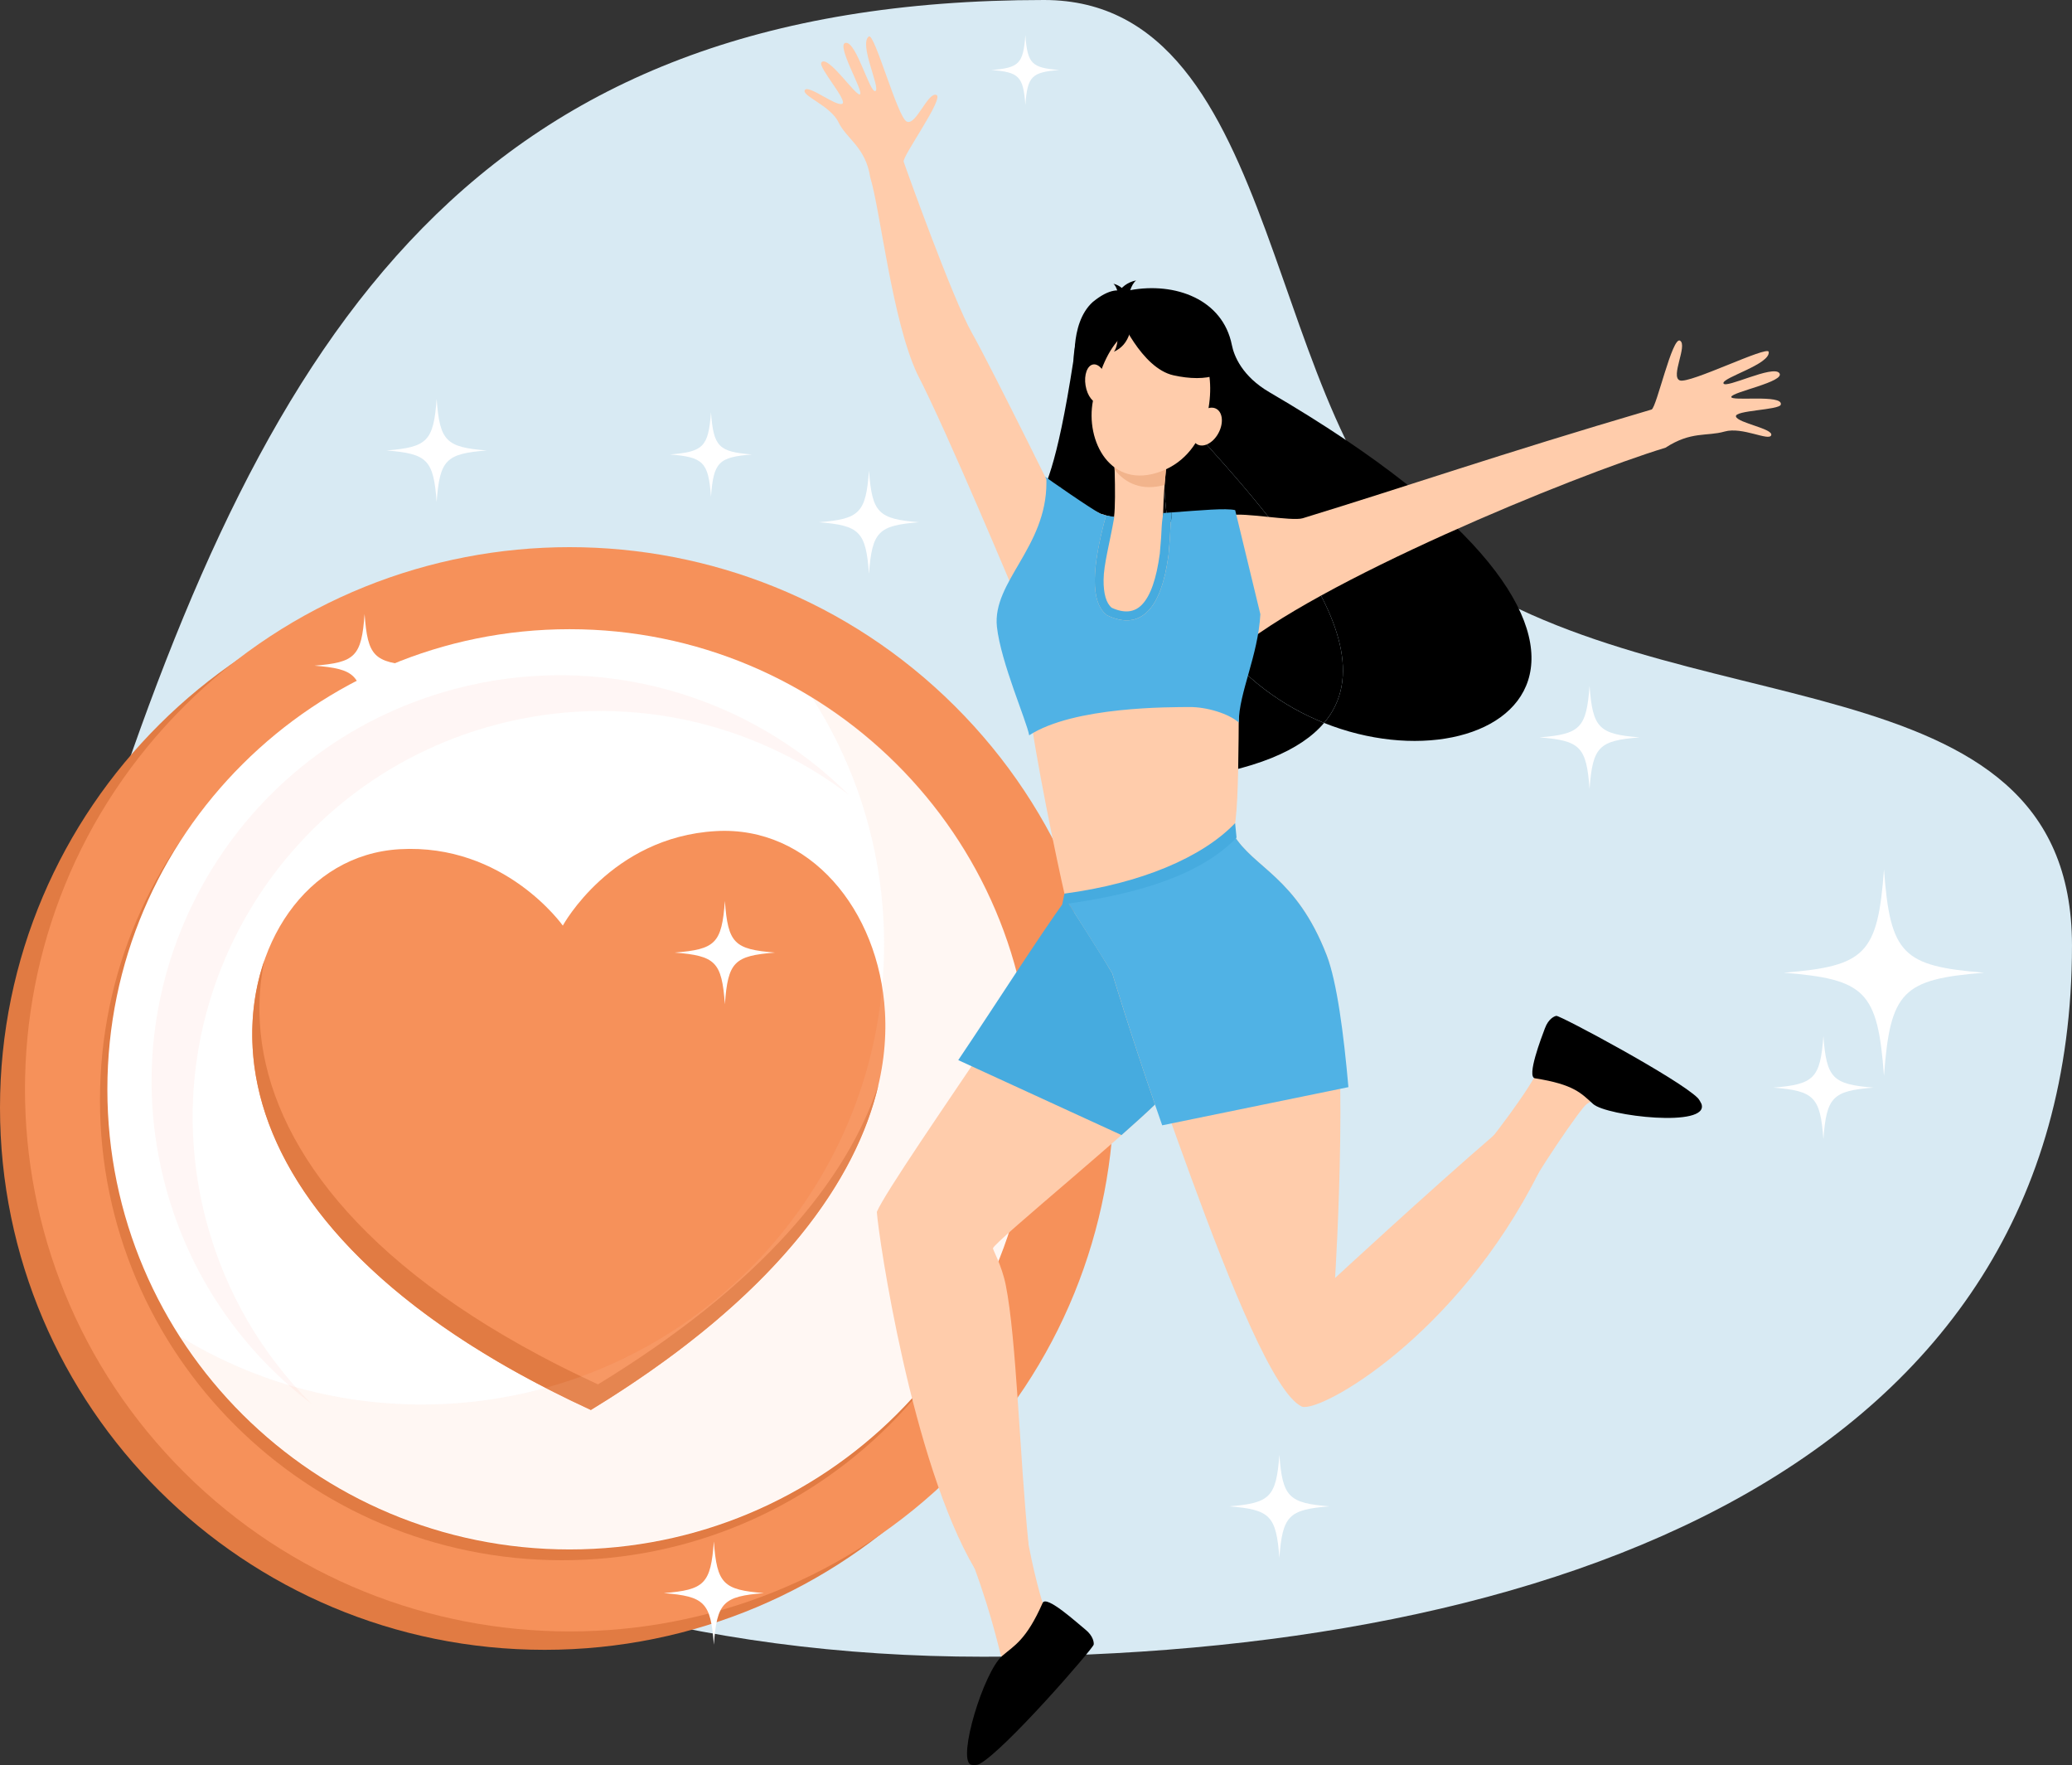
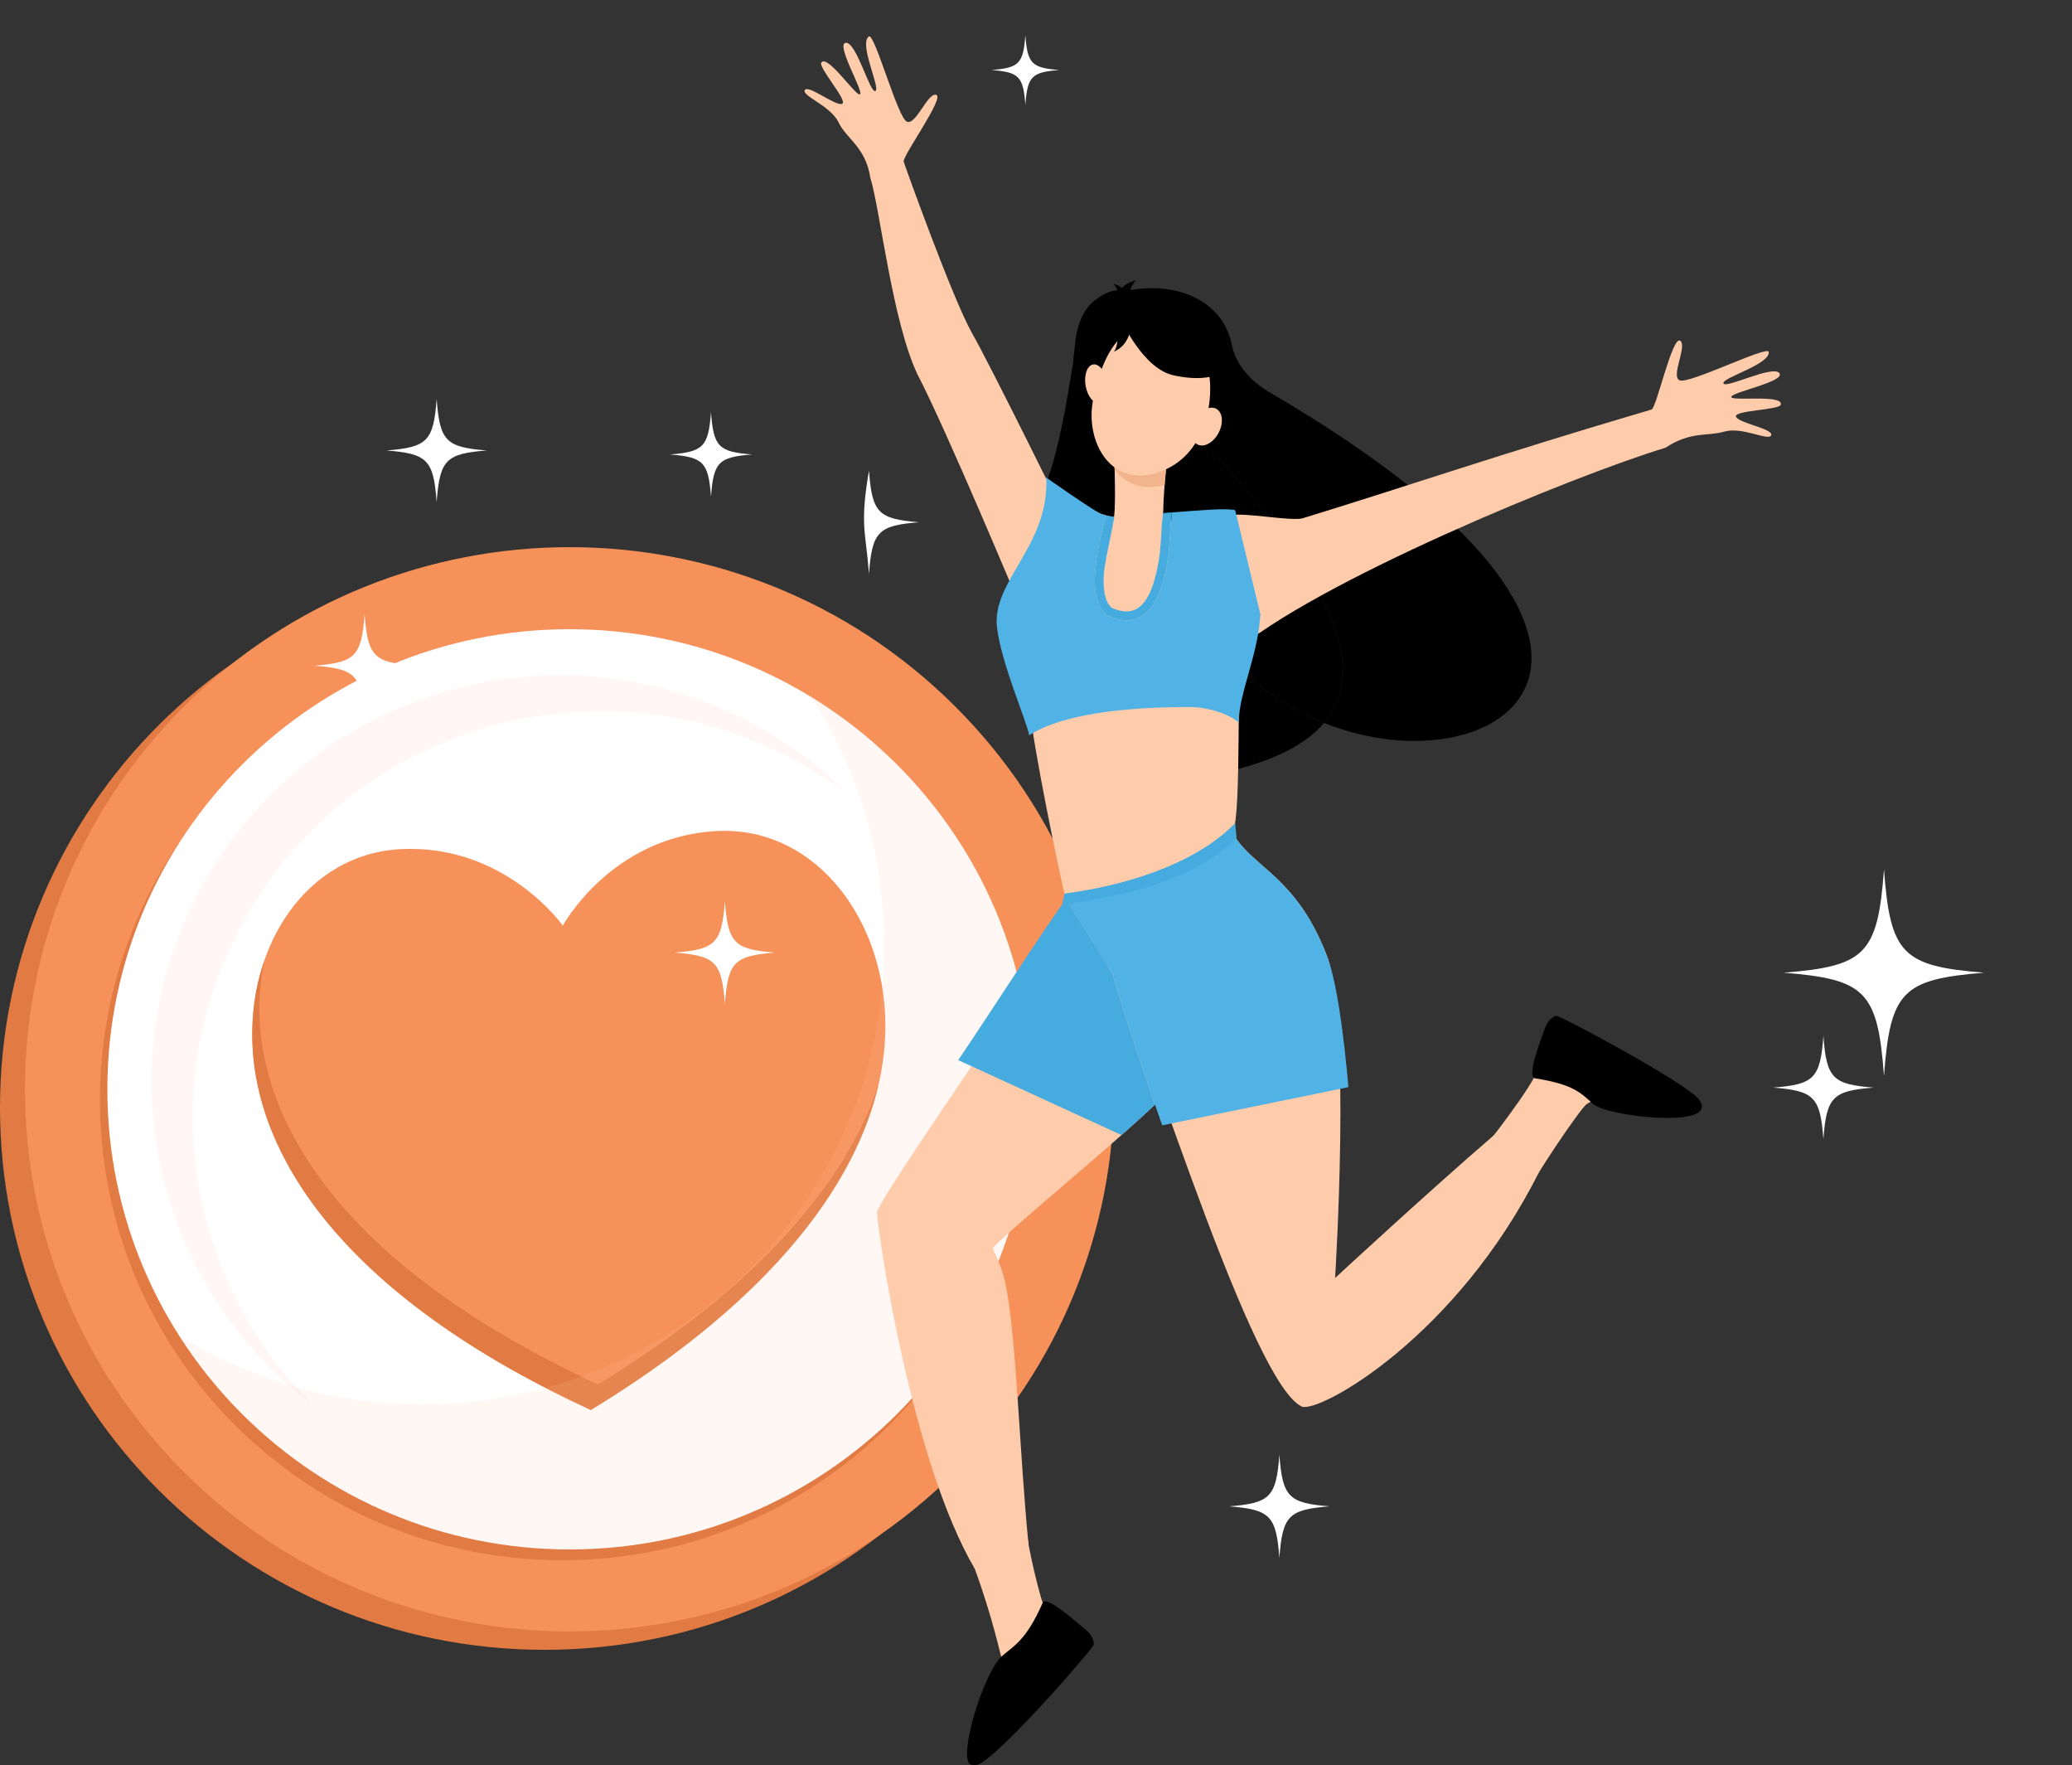
<svg xmlns="http://www.w3.org/2000/svg" width="155" height="132" viewBox="0 0 155 132" fill="none">
  <rect x="0" y="0" width="155" height="132" fill="#333333" stroke="none" />
  <g clip-path="url(#clip0_538_30837)">
-     <path fill-rule="evenodd" clip-rule="evenodd" d="M78.101 0C96.378 0 94.293 32.125 107.488 41.917C124.953 54.879 154.999 48.461 154.999 70.705C154.999 109.753 116.026 123.901 73.556 123.901C31.087 123.901 -5.152 102.243 7.494 63.297C20.14 24.352 35.631 0 78.101 0Z" fill="#D8EAF3" />
    <path fill-rule="evenodd" clip-rule="evenodd" d="M0 82.838C0 60.446 18.24 42.293 40.74 42.293C63.24 42.293 81.481 60.446 81.481 82.838C81.481 105.23 63.241 123.384 40.74 123.384C18.239 123.384 0 105.231 0 82.838Z" fill="#E17B43" />
    <path d="M71.416 110.134C87.326 94.301 87.326 68.629 71.416 52.795C55.506 36.962 29.711 36.962 13.801 52.795C-2.109 68.629 -2.109 94.301 13.801 110.134C29.711 125.968 55.506 125.968 71.416 110.134Z" fill="#F6915A" />
    <path fill-rule="evenodd" clip-rule="evenodd" d="M7.478 82.274C7.478 63.27 22.958 47.863 42.053 47.863C61.149 47.863 76.629 63.27 76.629 82.274C76.629 101.278 61.15 116.684 42.053 116.684C22.957 116.684 7.478 101.278 7.478 82.274Z" fill="#E17B43" />
    <path fill-rule="evenodd" clip-rule="evenodd" d="M8.032 81.465C8.032 62.461 23.512 47.055 42.608 47.055C61.703 47.055 77.183 62.46 77.183 81.465C77.183 100.47 61.703 115.875 42.608 115.875C23.512 115.875 8.032 100.47 8.032 81.465Z" fill="white" />
    <g opacity="0.29">
      <path fill-rule="evenodd" clip-rule="evenodd" d="M15.458 91.418C11.096 75.214 20.758 58.557 37.04 54.215C46.558 51.677 56.229 53.91 63.494 59.438C56.035 52 44.899 48.624 33.968 51.539C17.686 55.88 8.023 72.536 12.386 88.74C14.199 95.473 18.149 101.067 23.313 104.996C19.662 101.354 16.892 96.742 15.458 91.417V91.418Z" fill="#FFE1DB" />
    </g>
    <path fill-rule="evenodd" clip-rule="evenodd" d="M42.102 69.224C42.102 69.224 45.697 62.604 53.543 62.156C60.551 61.743 65.759 68.04 66.201 75.677C66.718 84.519 60.74 95.367 44.201 105.447C26.598 97.336 19.404 87.246 18.902 78.385C18.456 70.749 22.904 63.916 29.894 63.509C37.757 63.061 42.102 69.223 42.102 69.223V69.224Z" fill="#F6915A" />
    <path fill-rule="evenodd" clip-rule="evenodd" d="M40.358 101.365C25.926 93.67 19.895 84.559 19.438 76.473C19.343 74.86 19.467 73.283 19.787 71.793C19.084 73.81 18.766 76.06 18.901 78.384C19.318 85.746 24.355 93.957 36.145 101.177C36.468 101.374 36.796 101.571 37.127 101.766C37.157 101.784 37.186 101.801 37.216 101.818C37.428 101.944 37.644 102.068 37.861 102.193C37.882 102.204 37.901 102.216 37.922 102.228C38.174 102.372 38.429 102.516 38.686 102.659C38.749 102.694 38.812 102.728 38.875 102.763C40.532 103.678 42.306 104.573 44.199 105.445C44.987 104.965 45.752 104.481 46.492 103.997C58.223 96.339 64.046 88.318 65.713 81.127C63.363 88.274 56.911 96.112 44.734 103.532C43.945 103.168 43.177 102.801 42.428 102.43C41.718 102.078 41.028 101.723 40.356 101.363L40.358 101.365Z" fill="#E17B43" />
    <g opacity="0.42">
      <path fill-rule="evenodd" clip-rule="evenodd" d="M60.697 52.094C64.14 57.443 66.137 63.803 66.137 70.629C66.137 89.634 50.656 105.039 31.561 105.039C24.929 105.039 18.733 103.18 13.471 99.958C19.615 109.506 30.369 115.833 42.607 115.833C61.702 115.833 77.182 100.428 77.182 81.424C77.182 69.02 70.586 58.15 60.696 52.096L60.697 52.094Z" fill="#FABEA7" fill-opacity="0.32" />
    </g>
    <path fill-rule="evenodd" clip-rule="evenodd" d="M99.05 54.063C92.871 51.59 87.174 45.616 87.059 35.349C87.254 32.496 86.592 29.133 86.592 29.133C91.816 35.267 104.723 47.368 99.05 54.063Z" fill="black" />
    <path fill-rule="evenodd" clip-rule="evenodd" d="M99.05 54.065C104.724 47.37 91.816 35.269 86.593 29.135C86.593 29.135 87.255 32.498 87.059 35.351C87.174 45.618 92.871 51.592 99.05 54.065C97.333 56.093 93.911 57.624 88.054 58.344C82.212 59.06 74.056 58.124 78.692 38.387C78.819 38.286 79.317 36.459 79.339 36.379C79.254 36.541 79.048 37.182 78.766 37.718C78.442 38.327 78.127 38.455 77.41 37.902C78.147 36.577 79.047 35.05 80.289 27.024C80.507 23.279 82.656 22.046 84.558 21.698C87.901 21.086 91.471 22.37 92.153 25.809C92.313 26.615 92.922 28.144 94.956 29.33C127.835 48.52 112.329 59.379 99.05 54.065Z" fill="black" />
    <path fill-rule="evenodd" clip-rule="evenodd" d="M84.257 23.207C80.693 24.673 81.547 26.127 80.448 27.755C80.448 27.755 79.932 24.239 81.74 22.591C84.27 20.508 85.095 22.752 84.257 23.207Z" fill="black" />
    <path fill-rule="evenodd" clip-rule="evenodd" d="M82.866 24.322C82.866 24.322 83.458 29.579 86.763 31.693C86.763 31.693 83.667 28.084 83.835 24.692C84.002 21.3 82.867 24.322 82.867 24.322H82.866Z" fill="black" />
    <path fill-rule="evenodd" clip-rule="evenodd" d="M84.325 22.537C83.83 22.574 83.554 22.423 83.499 22.085C83.859 21.467 84.355 21.097 84.989 20.973C84.809 21.115 84.653 21.381 84.523 21.769C84.448 21.986 84.383 22.242 84.325 22.537Z" fill="black" />
    <path fill-rule="evenodd" clip-rule="evenodd" d="M83.727 22.426C84.099 22.476 84.313 22.375 84.37 22.122C84.125 21.64 83.766 21.339 83.294 21.219C83.496 21.398 83.64 21.801 83.728 22.426H83.727Z" fill="black" />
    <path fill-rule="evenodd" clip-rule="evenodd" d="M76.555 113.113C76.987 116.455 77.85 119.422 77.968 119.777C78.031 119.944 78.629 120.58 78.693 120.747C78.162 124.762 75.578 127.016 73.177 128.588C73.777 126.586 75.008 124.315 74.886 123.855C74.688 123.126 73.95 119.785 72.237 115.546C74.178 115.431 74.925 114.253 76.555 113.114V113.113Z" fill="#FFCCAB" />
    <path fill-rule="evenodd" clip-rule="evenodd" d="M82.278 64.266L94.944 72.988C94.944 72.988 89.374 79.341 87.285 81.704C85.196 84.066 74.441 92.82 74.284 93.348C74.25 93.449 74.937 94.606 75.236 96.097C76.044 100.12 76.266 108.777 76.945 115.528C75.762 116.965 74.553 116.782 72.924 117.329C68.203 109.322 65.725 92.558 65.593 90.632C66.805 87.789 83.593 64.527 82.278 64.266Z" fill="#FFCCAB" />
    <path fill-rule="evenodd" clip-rule="evenodd" d="M118.683 82.58C118.237 82.905 114.908 87.739 113.527 90.4C112.215 89.224 111.5 87.959 109.976 87.069C111.516 85.357 114.645 81.144 115.005 80.078C115.854 77.56 116.477 77.273 116.477 77.273C116.477 77.273 124.451 81.537 124.895 82.459C125.336 83.371 120.474 81.23 118.683 82.58Z" fill="#FFCCAB" />
    <path fill-rule="evenodd" clip-rule="evenodd" d="M114.826 80.642C114.176 80.544 115.31 77.597 115.563 76.922C115.839 76.157 116.313 75.985 116.429 75.973C116.737 75.952 125.601 80.698 127.006 82.117C127.105 82.213 127.259 82.498 127.281 82.556C127.91 84.369 120.178 83.474 119.174 82.562C118.284 81.765 117.755 81.103 114.825 80.642H114.826Z" fill="black" />
    <path fill-rule="evenodd" clip-rule="evenodd" d="M79.887 67.239L90.106 62.133C90.066 62.162 90.198 62.578 90.208 62.607C90.371 63.118 91.948 61.868 92.266 62.398C93.794 64.952 96.959 65.535 99.248 71.445C101.101 76.234 99.874 95.576 99.874 95.576C99.874 95.576 106.88 89.097 111.754 84.903C112.202 84.526 115.116 87.678 115.116 87.678C108.977 99.923 98.819 105.645 97.401 105.2C93.257 103.341 84.189 72.279 83.211 72.801C82.165 70.991 79.889 67.238 79.889 67.238L79.887 67.239Z" fill="#FFCCAB" />
    <path fill-rule="evenodd" clip-rule="evenodd" d="M92.097 38.544C92.948 38.29 96.643 39.006 97.452 38.758C105.553 36.275 111.926 34.048 123.554 30.625C123.929 30.452 125.101 25.123 125.68 25.478C126.259 25.832 124.942 28.174 125.659 28.448C126.378 28.733 132.248 25.811 132.313 26.316C132.436 27.251 128.793 28.245 128.927 28.671C129.065 29.098 132.631 27.274 133.108 27.903C133.584 28.544 129.566 29.31 129.513 29.68C129.455 30.04 133.395 29.47 133.217 30.256C133.12 30.677 129.699 30.676 129.864 31.159C130.03 31.641 132.656 32.059 132.5 32.546C132.341 33.022 130.341 31.894 129.009 32.274C127.682 32.654 126.513 32.23 124.591 33.482C117.663 35.587 98.279 43.562 92.206 48.877L92.098 38.544H92.097Z" fill="#FFCCAB" />
    <path fill-rule="evenodd" clip-rule="evenodd" d="M79.966 39.252C79.966 39.252 74.147 27.428 72.716 24.916C71.279 22.395 67.728 12.488 67.602 12.092C67.477 11.706 70.69 7.285 70.039 7.093C69.385 6.901 68.513 9.434 67.825 9.09C67.136 8.747 65.418 2.441 65 2.728C64.216 3.258 65.897 6.627 65.485 6.808C65.072 6.987 64.07 3.131 63.274 3.201C62.483 3.269 64.582 6.762 64.343 7.044C64.106 7.336 61.908 4.022 61.444 4.677C61.19 5.035 63.471 7.572 62.996 7.765C62.52 7.969 60.459 6.304 60.206 6.737C59.952 7.169 62.133 7.901 62.729 9.15C63.323 10.389 64.754 10.999 65.099 13.261C65.856 15.72 66.73 23.946 68.623 27.978C70.798 32.151 76.16 44.986 76.16 44.986L79.965 39.252H79.966Z" fill="#FFCCAB" />
    <path fill-rule="evenodd" clip-rule="evenodd" d="M77.174 54.161C76.846 51.907 76.142 45.836 76.189 45.076C76.174 45.023 76.154 44.961 76.132 44.895H78.279C78.279 33.077 76.275 35.622 82.358 38.429C82.384 38.414 83.056 38.687 83.337 38.661C85.178 38.534 91.287 39.536 92.514 39.832L92.823 48.577C92.518 49.2 92.88 61.105 92.234 62.136C91.588 63.155 81.531 68.282 79.739 67.248C79.669 67.21 77.84 58.711 77.174 54.161Z" fill="#FFCCAB" />
    <path fill-rule="evenodd" clip-rule="evenodd" d="M87.284 34.585C87.284 34.585 86.854 38.21 87.079 39.62C87.307 41.029 86.967 45.627 84.088 45.831C81.213 46.034 83.158 40.071 83.338 38.661C83.52 37.262 83.3 32.969 83.3 32.969L87.283 34.585H87.284Z" fill="#FFCCAB" />
    <path fill-rule="evenodd" clip-rule="evenodd" d="M83.379 35.116C83.349 33.941 83.3 32.969 83.3 32.969L87.283 34.585C87.283 34.585 87.195 35.32 87.117 36.266C85.452 36.736 84.184 36.165 83.379 35.116Z" fill="#F2B48C" />
    <path fill-rule="evenodd" clip-rule="evenodd" d="M88.041 24.592C88.041 24.592 89.584 25.361 90.252 27.185C90.918 29 90.615 33.844 86.849 35.255C83.086 36.665 81.168 32.976 81.765 29.95C82.358 26.925 83.834 23.053 88.042 24.591L88.041 24.592Z" fill="#FFCCAB" />
    <path fill-rule="evenodd" clip-rule="evenodd" d="M81.209 28.83C81.334 29.617 81.799 30.208 82.242 30.127C82.687 30.055 82.941 29.349 82.816 28.562C82.686 27.765 82.223 27.186 81.777 27.256C81.335 27.326 81.077 28.034 81.208 28.83H81.209Z" fill="#FFCCAB" />
    <path fill-rule="evenodd" clip-rule="evenodd" d="M77.997 119.878C78.267 119.253 80.625 121.415 81.184 121.86C81.815 122.363 81.839 122.885 81.815 122.995C81.757 123.303 75.135 130.94 73.254 131.93C73.079 132.028 72.715 132.01 72.612 131.967C71.616 131.496 73.58 125.054 74.971 123.838C75.872 123.061 76.766 122.665 77.997 119.878Z" fill="black" />
    <path fill-rule="evenodd" clip-rule="evenodd" d="M89.417 31.38C89.013 32.107 89.066 32.93 89.543 33.222C90.015 33.504 90.731 33.146 91.133 32.418C91.54 31.69 91.483 30.868 91.01 30.586C90.537 30.304 89.823 30.651 89.417 31.38Z" fill="#FFCCAB" />
    <path fill-rule="evenodd" clip-rule="evenodd" d="M83.717 23.399C83.717 23.399 85.408 27.463 87.806 27.99C90.205 28.519 91.216 27.849 91.216 27.849C91.216 27.849 89.343 26.468 88.879 23.965C88.879 23.965 84.819 21.4 83.717 23.399Z" fill="black" />
    <path d="M89.519 28.275C88.99 28.275 88.407 28.206 87.789 28.069C85.377 27.539 83.711 23.597 83.643 23.429L83.627 23.393L83.647 23.359C83.941 22.825 84.459 22.555 85.188 22.555C86.784 22.555 88.838 23.841 88.924 23.896L88.954 23.916L88.961 23.951C89.414 26.394 91.249 27.771 91.267 27.784L91.36 27.854L91.264 27.918C91.242 27.933 90.71 28.276 89.521 28.276L89.519 28.275ZM83.808 23.404C83.984 23.808 85.614 27.424 87.823 27.91C88.43 28.044 89 28.112 89.518 28.112C90.365 28.112 90.866 27.93 91.067 27.836C90.672 27.506 89.216 26.167 88.804 24.016C88.542 23.856 86.63 22.719 85.186 22.719C84.538 22.719 84.075 22.949 83.808 23.404Z" fill="black" />
    <path fill-rule="evenodd" clip-rule="evenodd" d="M83.621 24.658C84.088 24.514 84.385 24.599 84.513 24.911C84.303 25.583 83.909 26.046 83.328 26.303C83.547 26.029 83.645 25.48 83.62 24.658H83.621Z" fill="black" />
    <path fill-rule="evenodd" clip-rule="evenodd" d="M83.357 38.661C83.007 40.654 82.566 42.205 82.556 43.358C82.547 44.411 82.75 45.11 83.166 45.453C84.111 45.885 84.868 45.805 85.435 45.211C86.069 44.548 86.512 43.276 86.762 41.397C86.842 40.519 86.889 39.845 86.904 39.377C86.915 38.999 87.028 38.383 87.013 38.369L87.607 38.324C87.729 38.444 87.577 38.827 87.561 39.396C87.547 39.873 87.498 40.567 87.415 41.471V41.483C87.145 43.502 86.642 44.896 85.912 45.663C85.12 46.493 84.099 46.615 82.851 46.031L82.791 45.993C82.184 45.526 81.887 44.645 81.899 43.355C81.91 42.143 82.191 40.54 82.741 38.548L83.357 38.662V38.661Z" fill="#46ABDF" />
    <path fill-rule="evenodd" clip-rule="evenodd" d="M82.792 45.993C82.185 45.526 81.888 44.645 81.9 43.355C81.91 42.143 82.192 40.54 82.742 38.548C82.541 38.486 82.372 38.425 82.359 38.433C81.727 38.141 78.235 35.704 78.183 35.648L78.28 35.845V36.095C78.28 40.944 74.222 43.51 74.576 46.875C74.878 49.567 76.807 53.932 76.99 54.991C80.34 52.812 87.659 52.889 88.969 52.877C90.279 52.864 91.907 53.37 92.667 54.028C92.682 51.799 94.116 49.033 94.284 45.935L92.4 38.151C91.713 37.986 89.83 38.163 87.607 38.326C87.73 38.446 87.578 38.829 87.561 39.398C87.548 39.875 87.499 40.569 87.416 41.472V41.485C87.321 42.186 87.2 42.812 87.05 43.361C86.77 44.396 86.39 45.164 85.912 45.665C85.266 46.342 84.469 46.549 83.519 46.284C83.305 46.225 83.082 46.141 82.853 46.033L82.793 45.995L82.792 45.993Z" fill="#50B2E5" />
    <path fill-rule="evenodd" clip-rule="evenodd" d="M71.684 79.282L83.896 84.888C84.874 84.025 85.746 83.236 86.401 82.606C84.512 77.121 83.207 72.804 83.21 72.803C82.297 71.223 80.196 68.004 79.739 67.25C77.629 70.176 74.636 74.896 71.684 79.282Z" fill="#46ABDF" />
    <path fill-rule="evenodd" clip-rule="evenodd" d="M83.21 72.802C83.21 72.802 84.512 77.121 86.401 82.605C86.577 83.113 86.756 83.632 86.941 84.158L100.87 81.303C100.523 77.341 100.007 73.407 99.247 71.445C96.96 65.536 93.794 64.952 92.265 62.398C92.229 62.338 92.175 62.3 92.11 62.281C91.353 63.012 88.003 64.844 84.942 66.101C82.883 66.948 80.659 67.432 79.738 67.249C79.708 67.243 82.641 71.819 83.21 72.802H83.21Z" fill="#50B2E5" />
    <path fill-rule="evenodd" clip-rule="evenodd" d="M92.502 62.643C89.919 65.34 85.36 66.852 79.46 67.638L79.629 66.83C85.349 66.067 89.938 64.126 92.395 61.559L92.502 62.643Z" fill="#46ABDF" />
    <path fill-rule="evenodd" clip-rule="evenodd" d="M53.186 30.824C52.995 33.428 52.609 33.787 50.115 33.988C52.609 34.188 52.995 34.547 53.186 37.151C53.376 34.547 53.763 34.188 56.257 33.988C53.763 33.787 53.377 33.428 53.186 30.824Z" fill="white" />
    <path fill-rule="evenodd" clip-rule="evenodd" d="M140.935 65.023C140.469 71.379 139.527 72.256 133.438 72.745C139.527 73.234 140.469 74.111 140.935 80.467C141.401 74.111 142.342 73.234 148.431 72.745C142.342 72.256 141.401 71.379 140.935 65.023Z" fill="white" />
    <path fill-rule="evenodd" clip-rule="evenodd" d="M136.403 77.477C136.17 80.655 135.7 81.093 132.655 81.338C135.7 81.584 136.17 82.022 136.403 85.198C136.635 82.021 137.106 81.582 140.151 81.338C137.106 81.093 136.635 80.655 136.403 77.477Z" fill="white" />
    <path fill-rule="evenodd" clip-rule="evenodd" d="M95.706 108.793C95.474 111.971 95.003 112.41 91.958 112.654C95.003 112.899 95.474 113.337 95.706 116.515C95.939 113.337 96.41 112.899 99.454 112.654C96.41 112.409 95.939 111.971 95.706 108.793Z" fill="white" />
    <path fill-rule="evenodd" clip-rule="evenodd" d="M32.664 29.828C32.432 33.006 31.96 33.444 28.916 33.689C31.961 33.934 32.432 34.372 32.664 37.55C32.897 34.371 33.367 33.933 36.412 33.689C33.367 33.444 32.897 33.006 32.664 29.828Z" fill="white" />
-     <path fill-rule="evenodd" clip-rule="evenodd" d="M65.006 35.195C64.773 38.374 64.302 38.812 61.258 39.056C64.302 39.301 64.773 39.74 65.006 42.917C65.238 39.74 65.71 39.301 68.754 39.056C65.709 38.811 65.238 38.373 65.006 35.195Z" fill="white" />
+     <path fill-rule="evenodd" clip-rule="evenodd" d="M65.006 35.195C64.302 39.301 64.773 39.74 65.006 42.917C65.238 39.74 65.71 39.301 68.754 39.056C65.709 38.811 65.238 38.373 65.006 35.195Z" fill="white" />
    <path fill-rule="evenodd" clip-rule="evenodd" d="M27.274 45.922C27.041 49.099 26.57 49.538 23.526 49.783C26.571 50.028 27.041 50.466 27.274 53.644C27.506 50.465 27.977 50.027 31.022 49.783C27.977 49.538 27.506 49.099 27.274 45.922Z" fill="white" />
-     <path fill-rule="evenodd" clip-rule="evenodd" d="M53.401 115.281C53.169 118.46 52.698 118.898 49.653 119.143C52.698 119.387 53.169 119.826 53.401 123.003C53.634 119.825 54.105 119.386 57.149 119.143C54.105 118.898 53.634 118.46 53.401 115.281Z" fill="white" />
    <path fill-rule="evenodd" clip-rule="evenodd" d="M54.226 67.379C53.993 70.556 53.522 70.996 50.477 71.24C53.522 71.485 53.993 71.923 54.226 75.102C54.458 71.923 54.929 71.485 57.974 71.24C54.929 70.995 54.458 70.556 54.226 67.379Z" fill="white" />
    <path fill-rule="evenodd" clip-rule="evenodd" d="M76.704 2.625C76.546 4.775 76.228 5.071 74.168 5.236C76.227 5.402 76.546 5.698 76.704 7.848C76.861 5.698 77.18 5.401 79.24 5.236C77.18 5.071 76.862 4.775 76.704 2.625Z" fill="white" />
-     <path fill-rule="evenodd" clip-rule="evenodd" d="M118.91 51.285C118.677 54.464 118.205 54.902 115.162 55.146C118.205 55.391 118.677 55.829 118.91 59.007C119.142 55.829 119.613 55.391 122.658 55.146C119.613 54.901 119.142 54.463 118.91 51.285Z" fill="white" />
  </g>
  <defs>
    <clipPath id="clip0_538_30837">
      <rect width="155" height="132" fill="white" />
    </clipPath>
  </defs>
</svg>